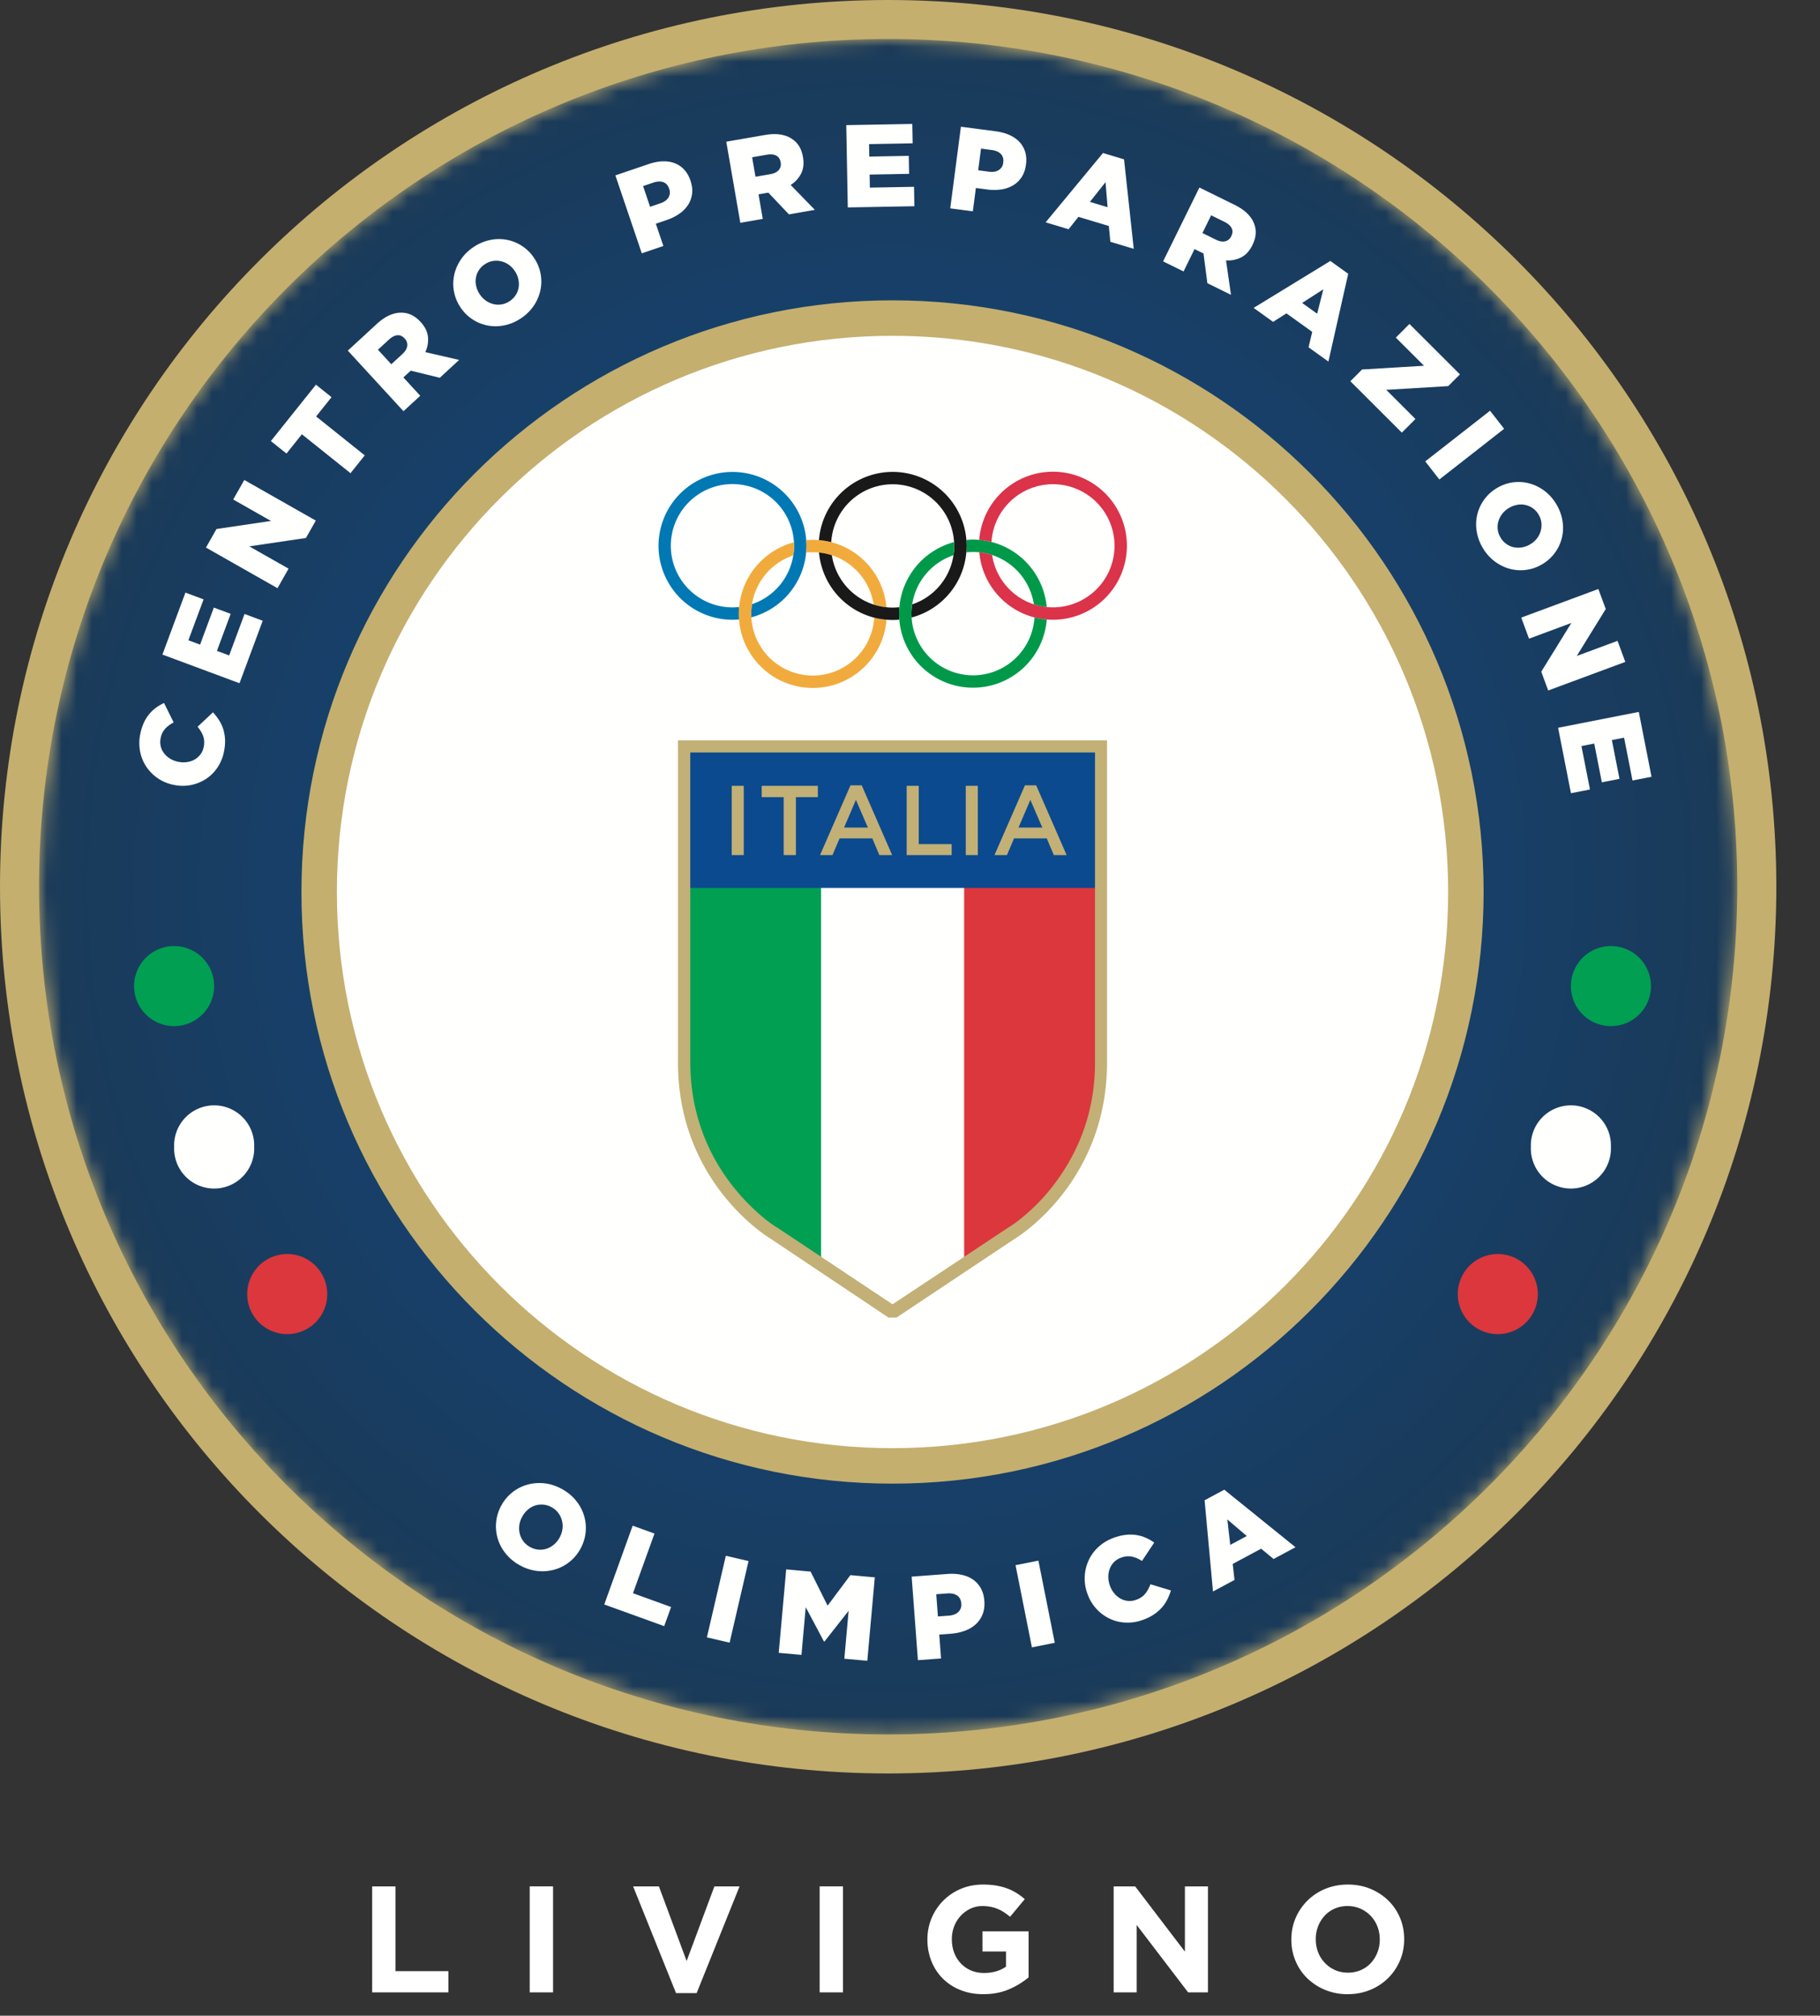
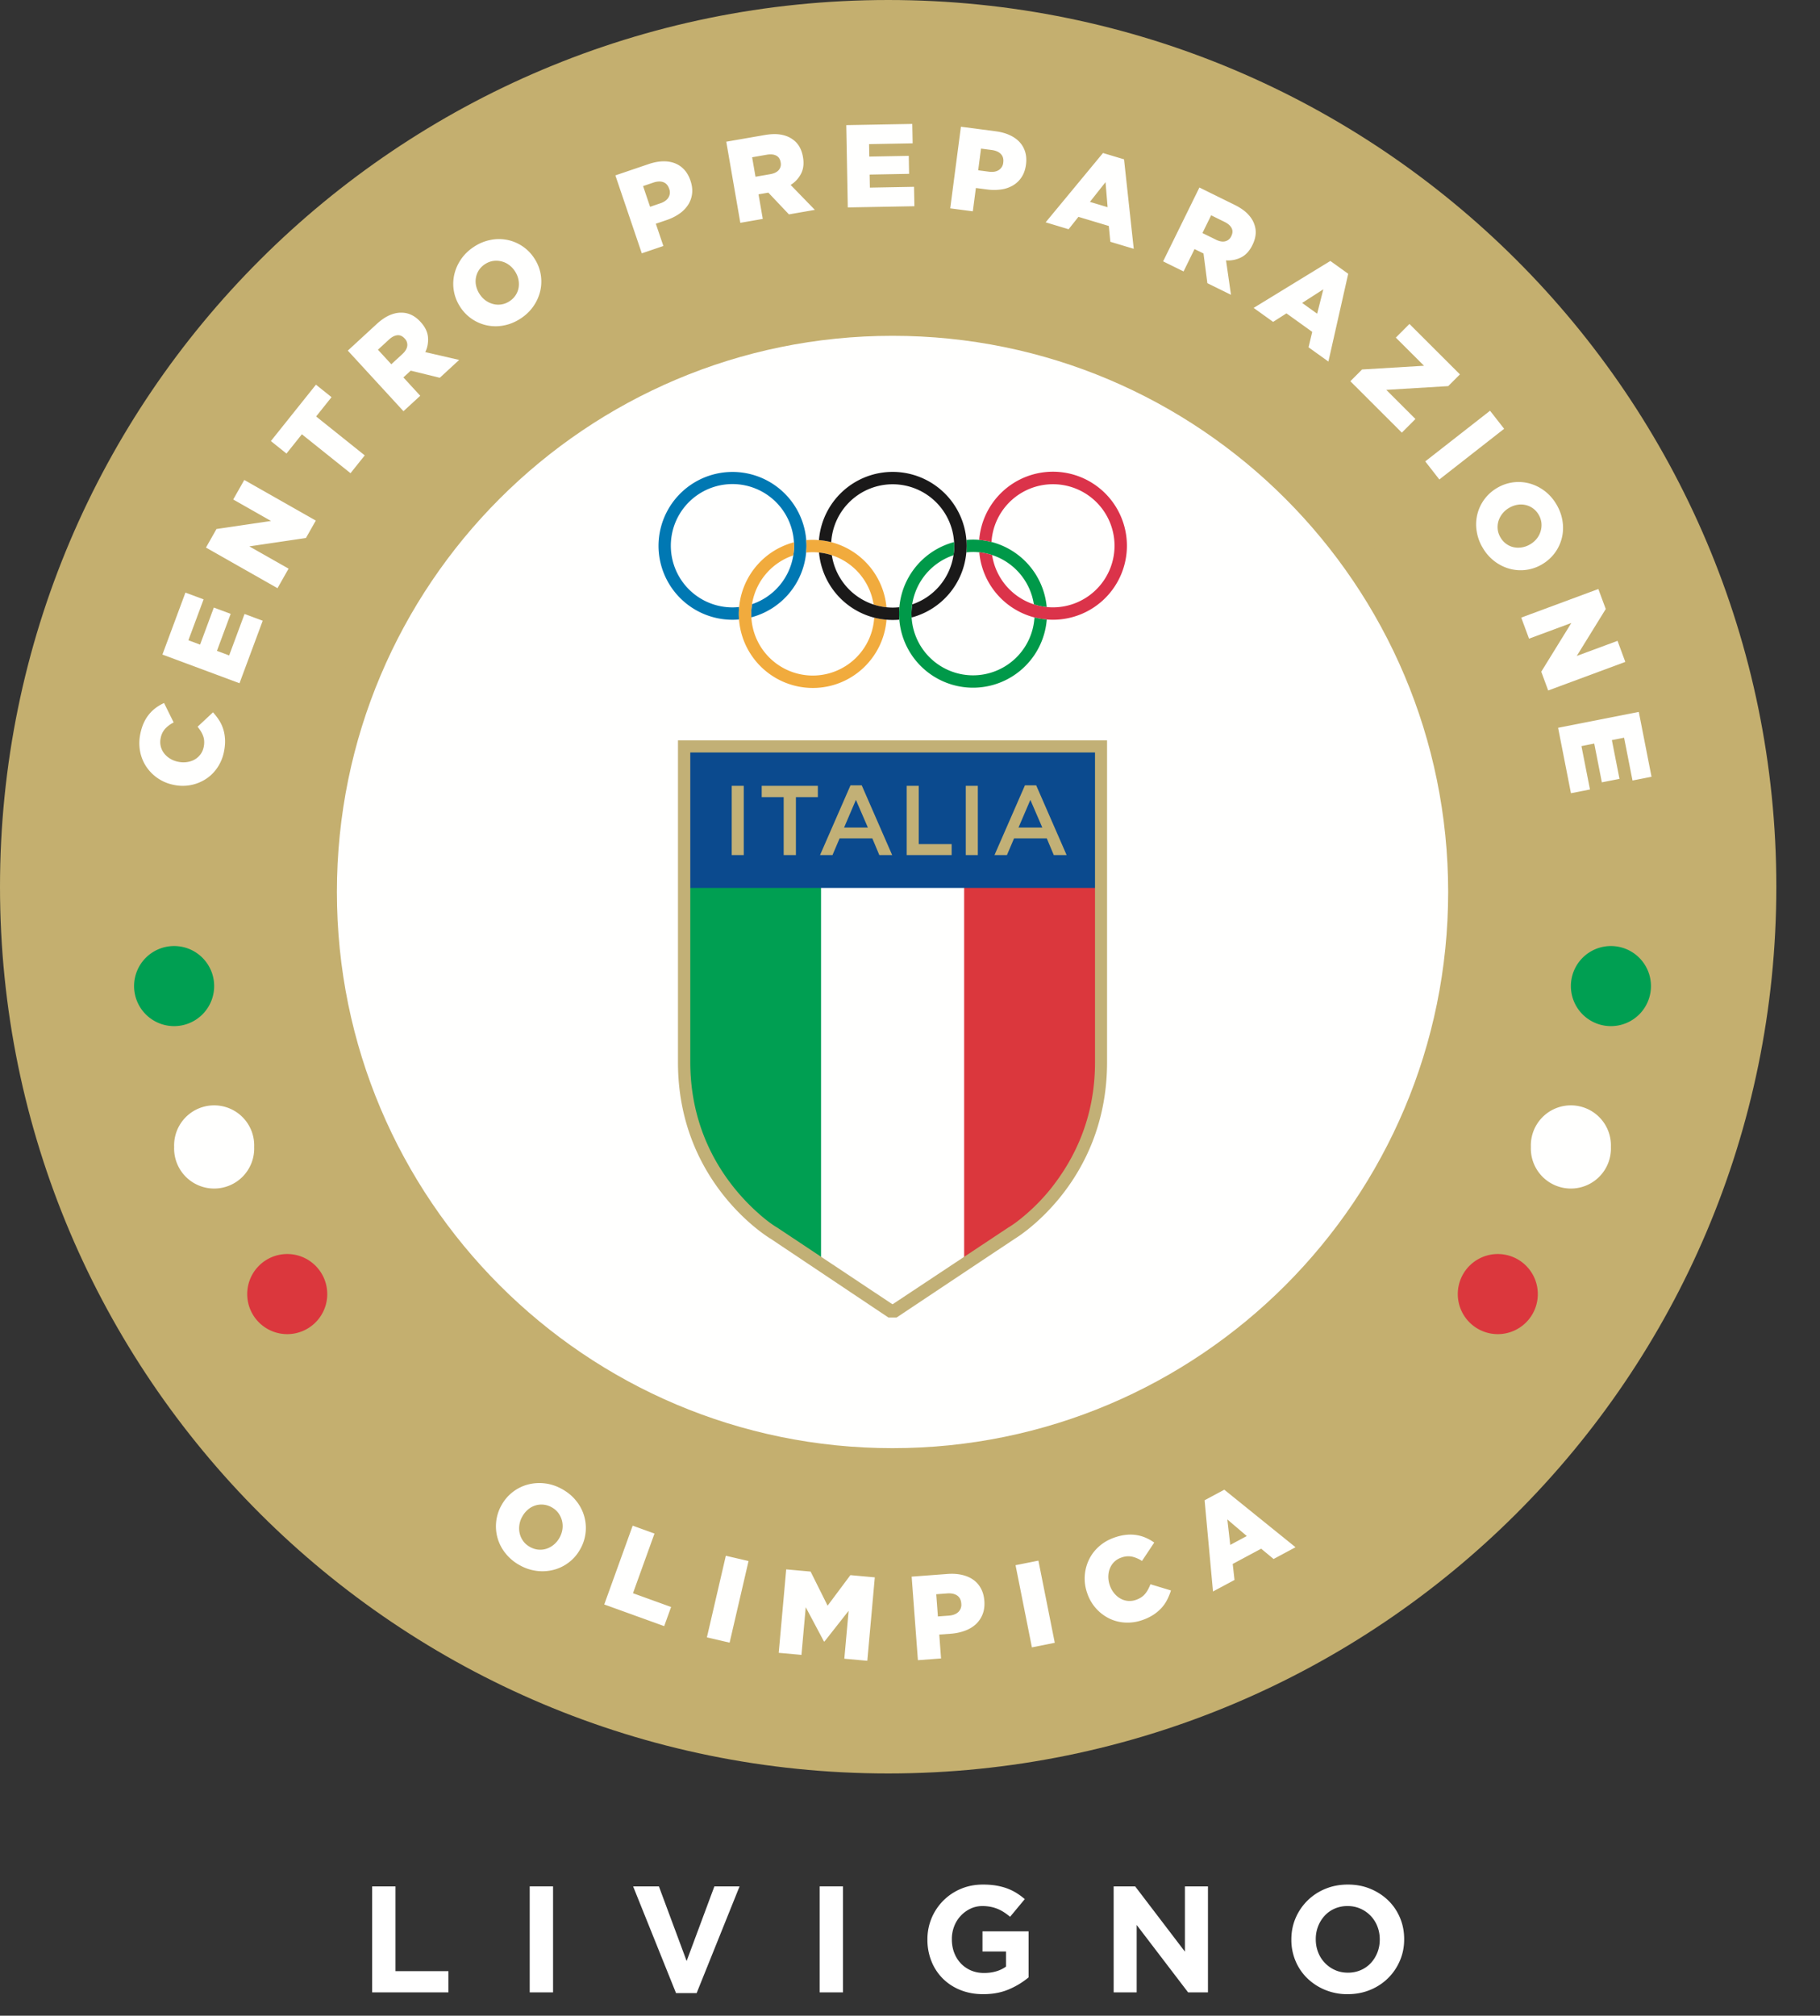
<svg xmlns="http://www.w3.org/2000/svg" xmlns:xlink="http://www.w3.org/1999/xlink" width="121" height="134">
  <rect width="100%" height="100%" fill="#333333" stroke="none" />
  <defs>
-     <path d="M0 56.356C0 87.48 25.274 112.71 56.451 112.71s56.452-25.231 56.452-56.355C112.903 25.23 87.628 0 56.45 0S0 25.231 0 56.356" id="a" />
    <path id="d" d="M0 133.015h118.331V0H0z" />
    <radialGradient cx="50.014%" cy="49.966%" fx="50.014%" fy="49.966%" r="50.085%" gradientTransform="matrix(.998 0 0 1 0 0)" id="b">
      <stop stop-color="#114C8F" offset="0%" />
      <stop stop-color="#1A3A58" offset="100%" />
    </radialGradient>
  </defs>
  <g fill="none" fill-rule="evenodd">
    <path d="M118.097 58.948c0 32.556-26.437 58.948-59.048 58.948C26.437 117.896 0 91.504 0 58.948S26.437 0 59.049 0c32.611 0 59.048 26.392 59.048 58.948" fill="#C4AF6F" />
    <g transform="translate(2.597 2.593)">
      <mask id="c" fill="#fff">
        <use xlink:href="#a" />
      </mask>
      <path d="M0 56.356C0 87.48 25.274 112.71 56.451 112.71s56.452-25.231 56.452-56.355C112.903 25.23 87.628 0 56.45 0S0 25.231 0 56.356" fill="url(#b)" mask="url(#c)" />
    </g>
    <g transform="translate(2.665 .185)">
      <path d="M95.971 59.113c0 21.723-17.594 39.332-39.297 39.332-21.704 0-39.298-17.61-39.298-39.332 0-21.723 17.594-39.333 39.298-39.333 21.703 0 39.297 17.61 39.297 39.333" fill="#C4AF6F" />
      <path d="M93.614 59.113c0 20.42-16.539 36.973-36.94 36.973-20.402 0-36.941-16.553-36.941-36.973 0-20.42 16.539-36.974 36.94-36.974 20.402 0 36.941 16.554 36.941 36.974" fill="#FFFFFE" />
      <path d="M11.573 65.368a2.662 2.662 0 1 1-2.66-2.662c1.468 0 2.66 1.192 2.66 2.662" fill="#009F52" />
      <path d="M14.233 76.062a2.662 2.662 0 1 1-5.32 0 2.662 2.662 0 1 1 5.32 0" fill="#FFFFFE" />
      <path d="M19.092 85.843a2.662 2.662 0 0 1-2.66 2.663 2.662 2.662 0 0 1-2.661-2.663 2.662 2.662 0 0 1 2.66-2.663c1.47 0 2.66 1.192 2.66 2.663" fill="#DB373D" />
      <path d="M101.773 65.368a2.662 2.662 0 1 0 2.66-2.662 2.662 2.662 0 0 0-2.66 2.662" fill="#009F52" />
      <path d="M99.113 76.062a2.662 2.662 0 1 0 5.32 0 2.662 2.662 0 1 0-5.32 0" fill="#FFFFFE" />
      <path d="M94.254 85.843a2.662 2.662 0 0 0 2.66 2.663 2.662 2.662 0 0 0 2.66-2.663 2.662 2.662 0 0 0-2.66-2.663 2.662 2.662 0 0 0-2.66 2.663" fill="#DB373D" />
      <path d="M62.027 36.51a4.128 4.128 0 0 1 1.268.203 4.099 4.099 0 0 1 2.775 3.279c.274.088.559.152.854.18a4.924 4.924 0 0 0-4.897-4.485c-.15 0-.297.01-.443.023a4.36 4.36 0 0 1-.005.826c.15-.017.297-.025.448-.025" fill="#009949" />
      <path d="M67.337 31.173a4.921 4.921 0 0 0-4.902 4.533c.282.023.554.068.818.137a4.094 4.094 0 0 1 8.18.252 4.098 4.098 0 0 1-5.363 3.896 4.093 4.093 0 0 1-2.776-3.279 4.153 4.153 0 0 0-.853-.182 4.924 4.924 0 0 0 3.668 4.332 5.143 5.143 0 0 0 1.228.153 4.92 4.92 0 0 0 4.919-4.92 4.92 4.92 0 0 0-4.919-4.922" fill="#DB334A" />
      <path d="M50.937 35.723a4.918 4.918 0 0 0-9.821.372 4.92 4.92 0 0 0 5.352 4.902 5.582 5.582 0 0 1 .006-.83 3.68 3.68 0 0 1-.441.026 4.099 4.099 0 0 1 0-8.198 4.095 4.095 0 0 1 4.086 3.87c.003.076.011.15.011.23 0 .22-.023.433-.055.643a4.1 4.1 0 0 1-2.743 3.242 3.97 3.97 0 0 0-.056.643c0 .08.007.155.012.23a4.92 4.92 0 0 0 3.642-4.305c.014-.149.023-.3.023-.453 0-.127-.005-.25-.016-.372" fill="#0078B3" />
      <path d="M51.371 36.525a4.06 4.06 0 0 1 1.268.202 4.094 4.094 0 0 1 2.776 3.277c.275.088.56.15.855.18a4.925 4.925 0 0 0-3.671-4.327 4.859 4.859 0 0 0-.818-.136 5.328 5.328 0 0 0-.41-.02c-.147 0-.29.01-.435.02a4.541 4.541 0 0 1-.006.827c.146-.015.293-.023.441-.023" fill="#F1AB3D" />
      <path d="M55.455 40.875a4.094 4.094 0 0 1-4.084 3.85 4.095 4.095 0 0 1-4.083-3.871c-.005-.076-.012-.151-.012-.23 0-.219.022-.433.056-.644a4.095 4.095 0 0 1 2.743-3.242 4.13 4.13 0 0 0 .055-.643c0-.079-.007-.154-.011-.23a4.927 4.927 0 0 0-3.665 4.758c0 .127.007.25.014.374a4.923 4.923 0 0 0 4.903 4.552c2.586 0 4.704-2 4.902-4.538a5.059 5.059 0 0 1-.818-.136" fill="#F1AB3D" />
      <path d="M56.682 40.206a4.15 4.15 0 0 1-1.267-.202 4.102 4.102 0 0 1-2.776-3.277 4.052 4.052 0 0 0-.853-.181 4.924 4.924 0 0 0 3.668 4.33 5.052 5.052 0 0 0 1.672.134 4.972 4.972 0 0 1 .003-.829 4.284 4.284 0 0 1-.447.025" fill="#1A1919" />
      <path d="M61.584 35.71a4.92 4.92 0 0 0-4.901-4.525 4.919 4.919 0 0 0-4.902 4.536c.28.023.553.068.818.136a4.093 4.093 0 0 1 4.084-3.849 4.093 4.093 0 0 1 4.082 3.844c.007.084.013.169.013.256 0 .21-.02.415-.052.616a4.097 4.097 0 0 1-2.744 3.269 3.964 3.964 0 0 0-.051.618c0 .086.007.17.011.254a4.917 4.917 0 0 0 3.638-4.33 4.278 4.278 0 0 0 .004-.826" fill="#1A1919" />
      <path d="M66.109 40.862a4.094 4.094 0 0 1-4.082 3.848 4.096 4.096 0 0 1-4.084-3.845c-.005-.084-.012-.17-.012-.254 0-.212.019-.416.05-.618a4.098 4.098 0 0 1 2.746-3.268c.031-.202.052-.408.052-.618 0-.087-.008-.171-.014-.255a4.922 4.922 0 0 0-3.64 5.158 4.919 4.919 0 0 0 4.902 4.522 4.919 4.919 0 0 0 4.9-4.534 5.105 5.105 0 0 1-.818-.136" fill="#009949" />
      <path fill="#FFFFFE" d="M51.327 58.705v24.398l5.328 3.547 5.368-3.547V58.705z" />
      <path d="M43.092 58.705v11.676c0 5.772 3.316 9.141 4.948 10.491.543.447.885.635.904.646l2.977 1.978v-24.79h-8.829Z" fill="#009F52" />
      <path d="m61.435 83.496 3.012-1.989c0-.002.343-.188.886-.635a13.085 13.085 0 0 0 1.994-2.01c1.454-1.84 2.942-4.58 2.943-8.435V58.705h-8.835v24.791Z" fill="#DB373D" />
      <mask id="e" fill="#fff">
        <use xlink:href="#d" />
      </mask>
      <path fill="#0B4A8E" mask="url(#e)" d="M43.094 58.843h27.185v-9.169H43.094z" />
      <path fill="#C2B076" mask="url(#e)" d="M61.543 56.659h.801v-4.603h-.801zM45.982 56.659h.801v-4.603h-.8zM49.436 52.805h-1.46v-.749h3.733v.75H50.25v3.853h-.814zM55.035 54.831l-.796-1.841-.787 1.841h1.583Zm-1.157-2.807h.749l2.023 4.635h-.854l-.466-1.111h-2.175l-.473 1.11h-.828l2.024-4.634ZM57.614 52.056h.802v3.873h2.188v.73h-2.99zM66.632 54.831l-.795-1.841-.789 1.841h1.584Zm-1.156-2.807h.749l2.023 4.635h-.853l-.467-1.111h-2.175l-.473 1.11h-.828l2.024-4.634Z" />
      <path d="m56.691 86.512 7.678-5.092c0-.003.34-.187.878-.629a12.969 12.969 0 0 0 1.976-1.99c1.438-1.823 2.911-4.535 2.912-8.352v-20.61H43.227v20.565c0 5.715 3.283 9.05 4.899 10.387.537.442.876.629.895.64l7.633 5.08h.037Zm-.286.892-7.823-5.232c-.043-.026-6.164-3.64-6.173-11.712V49.032h28.527v21.42c-.01 8.073-6.102 11.694-6.128 11.709l-7.869 5.243h-.534Z" fill="#C2B076" mask="url(#e)" />
      <path d="M12.225 49.789a2.88 2.88 0 0 1-.425 1.038c-.206.31-.458.563-.756.76a2.827 2.827 0 0 1-2.15.406l-.015-.003a2.841 2.841 0 0 1-1.816-1.205 2.748 2.748 0 0 1-.413-1.013 2.988 2.988 0 0 1 .014-1.173c.056-.276.134-.521.233-.735a2.533 2.533 0 0 1 .813-1.004 2.99 2.99 0 0 1 .532-.31l.639 1.293a1.97 1.97 0 0 0-.561.413 1.28 1.28 0 0 0-.304.632 1.218 1.218 0 0 0 .228 1.004c.105.138.237.256.398.355.16.1.338.168.532.208l.015.003c.199.04.393.046.582.018.189-.028.359-.085.51-.172.15-.087.277-.2.383-.341.105-.14.177-.306.215-.495a1.5 1.5 0 0 0 .03-.388 1.18 1.18 0 0 0-.07-.342 1.74 1.74 0 0 0-.152-.31 3.167 3.167 0 0 0-.214-.302l1.023-.958c.147.163.28.335.398.516.117.18.21.377.279.59.068.214.109.445.122.695.013.25-.01.523-.07.82M8.133 43.329l1.53-4.119 1.207.45-1.01 2.718.777.29.914-2.463 1.12.417-.914 2.462.813.302 1.023-2.755 1.208.45-1.543 4.154zM11.029 36.216l.699-1.233 3.625-.535-2.513-1.428.736-1.298 4.755 2.7-.656 1.158-3.764.557 2.61 1.48-.737 1.3zM17.405 28.684l-1.024 1.282-1.037-.83 2.996-3.748 1.037.83-1.025 1.282 3.232 2.588-.946 1.184zM24.086 23.353c.191-.176.3-.356.324-.537a.585.585 0 0 0-.165-.491l-.01-.011c-.149-.162-.313-.232-.492-.212-.18.02-.363.117-.551.29l-.73.672.888.966.736-.677Zm-3.628-.229 1.903-1.752c.31-.286.608-.489.893-.61.285-.12.558-.174.82-.16.448.012.855.215 1.218.61l.01.012c.286.31.447.637.485.977a1.93 1.93 0 0 1-.176 1.022l2.25.52-1.287 1.186-1.932-.474-.011.01-.477.44 1.12 1.22-1.115 1.026-3.7-4.027ZM31.205 19.843c.175-.114.313-.25.415-.41a1.32 1.32 0 0 0 .195-.505 1.481 1.481 0 0 0-.017-.544 1.562 1.562 0 0 0-.221-.527l-.009-.013a1.555 1.555 0 0 0-.392-.417 1.43 1.43 0 0 0-1.05-.264c-.187.027-.37.097-.544.211a1.342 1.342 0 0 0-.608.913c-.03.179-.025.36.017.544.042.184.117.36.225.525l.008.013c.108.166.239.305.392.417.154.111.319.19.496.237a1.337 1.337 0 0 0 1.093-.18m.735 1.153c-.354.23-.721.381-1.104.453a2.795 2.795 0 0 1-2.9-1.222l-.008-.014a2.78 2.78 0 0 1-.39-2.147c.083-.362.234-.702.454-1.023.22-.32.507-.596.86-.826a3.04 3.04 0 0 1 1.104-.453 2.795 2.795 0 0 1 2.9 1.222l.009.013a2.782 2.782 0 0 1 .39 2.148 2.943 2.943 0 0 1-.454 1.023c-.22.32-.508.596-.86.826M41.236 13.331c.256-.087.437-.216.54-.387a.646.646 0 0 0 .051-.569l-.005-.015c-.076-.223-.206-.368-.391-.436-.185-.067-.408-.056-.67.033l-.672.229.466 1.377.68-.232Zm-2.989-1.857 2.219-.754c.325-.11.635-.17.928-.18.294-.008.561.033.801.125s.45.234.628.427c.178.192.315.432.413.718l.004.015c.104.305.14.593.108.863-.033.27-.12.517-.264.742a2.12 2.12 0 0 1-.586.595c-.247.172-.53.313-.85.421l-.711.242.502 1.48-1.435.488-1.757-5.182ZM48.548 11.393c.256-.044.444-.136.562-.276a.585.585 0 0 0 .127-.502l-.002-.015c-.038-.216-.137-.364-.3-.444-.161-.08-.368-.099-.62-.056l-.976.17.224 1.294.985-.17ZM45.62 9.235l2.548-.442c.415-.072.775-.082 1.08-.029.305.053.564.156.775.31.372.253.604.644.695 1.173l.003.015c.072.416.031.778-.121 1.084a1.927 1.927 0 0 1-.7.764l1.61 1.657-1.724.3-1.368-1.446-.015.003-.639.11.283 1.634-1.493.259-.934-5.392ZM53.598 8.134l4.389-.08.024 1.289-2.897.053.015.829 2.624-.049.022 1.196-2.624.049.016.867 2.936-.054.024 1.29-4.428.081zM63.08 11.229c.269.035.488-.001.656-.109a.644.644 0 0 0 .297-.488l.002-.015c.03-.234-.023-.422-.16-.564-.135-.142-.34-.231-.614-.267l-.705-.092-.188 1.442.713.093ZM61.219 8.24l2.323.304c.341.045.646.128.913.25.268.122.489.277.664.465.175.189.3.41.375.66.074.252.092.528.053.827l-.002.016c-.042.32-.137.594-.285.822a1.75 1.75 0 0 1-.564.549 2.11 2.11 0 0 1-.788.275 3.374 3.374 0 0 1-.95.002l-.743-.097-.203 1.55-1.502-.197.71-5.426ZM70.972 13.589l-.137-1.665-1.038 1.312 1.175.353Zm-.307-3.602 1.4.42.645 5.949-1.556-.468-.101-1.05-2.02-.607-.654.824-1.526-.46 3.812-4.608ZM78.174 15.748c.233.115.439.152.617.108a.584.584 0 0 0 .398-.33l.007-.015c.096-.196.103-.374.02-.535-.084-.16-.24-.297-.47-.41l-.89-.438-.579 1.179.897.441Zm-1.098-3.468 2.32 1.143c.378.186.675.39.891.613.216.223.364.458.445.707.151.423.109.876-.129 1.357l-.006.014c-.187.38-.432.647-.736.806a1.926 1.926 0 0 1-1.015.205l.329 2.288-1.57-.773-.257-1.974-.014-.007-.582-.286-.73 1.487-1.36-.67 2.414-4.91ZM84.904 20.669l.41-1.62-1.407.905.997.715Zm.878-3.506 1.187.852-1.317 5.836-1.32-.948.245-1.026-1.714-1.23-.886.566-1.295-.929 5.1-3.121ZM87.89 24.378l4.119-.248-1.874-1.871.905-.908 3.356 3.352-.778.78-4.12.248 1.941 1.938-.905.907-3.422-3.417zM96.398 27.12l.937 1.2-4.307 3.37-.938-1.202zM97.09 35.539c.105.18.235.326.39.435.154.11.319.183.494.22.175.036.356.04.543.009a1.55 1.55 0 0 0 .537-.196l.014-.008c.17-.1.315-.224.434-.372a1.444 1.444 0 0 0 .313-1.036 1.34 1.34 0 0 0-.183-.556 1.339 1.339 0 0 0-.882-.65 1.38 1.38 0 0 0-.544-.01c-.186.033-.364.1-.535.2l-.013.007a1.548 1.548 0 0 0-.695.856 1.383 1.383 0 0 0-.057.546c.017.19.079.374.184.555m-1.186.68a3.04 3.04 0 0 1-.399-1.125 2.797 2.797 0 0 1 1.36-2.84l.013-.008a2.774 2.774 0 0 1 2.162-.286c.357.099.69.267.998.502.31.236.571.536.784.9.212.365.345.74.398 1.125a2.793 2.793 0 0 1-1.359 2.84l-.013.009a2.78 2.78 0 0 1-2.162.286c-.357-.1-.69-.267-1-.503a3.044 3.044 0 0 1-.782-.9M103.599 38.971l.492 1.33-1.927 3.12 2.71-1.004.517 1.4-5.127 1.9-.461-1.249 2-3.239-2.813 1.043-.518-1.4zM106.288 47.142l.846 4.311-1.264.249-.56-2.846-.812.16.507 2.577-1.173.23-.506-2.577-.851.168.567 2.884-1.265.248-.854-4.349zM32.57 102.654c.185.102.374.162.566.178.192.016.374-.006.547-.065.172-.059.332-.15.48-.274.148-.124.27-.274.369-.45l.007-.014c.098-.177.16-.36.188-.552a1.464 1.464 0 0 0-.264-1.07 1.357 1.357 0 0 0-.449-.39 1.367 1.367 0 0 0-1.59.162 1.638 1.638 0 0 0-.365.453l-.008.013c-.098.177-.16.36-.187.552-.027.191-.02.377.023.558.042.182.12.351.233.508.114.157.263.287.45.39m-.687 1.212a3.097 3.097 0 0 1-.932-.778 2.85 2.85 0 0 1-.284-3.193l.008-.013a2.826 2.826 0 0 1 1.744-1.374 2.994 2.994 0 0 1 1.135-.08c.393.046.778.173 1.153.382.375.208.686.468.932.777a2.846 2.846 0 0 1 .284 3.193l-.008.014c-.193.348-.44.64-.744.874a2.81 2.81 0 0 1-1 .5 2.99 2.99 0 0 1-1.135.08 3.091 3.091 0 0 1-1.153-.382M39.398 101.238l1.45.525-1.43 3.966 2.534.916-.459 1.272-3.985-1.44zM45.591 103.239l1.51.351-1.259 5.425-1.51-.35zM49.605 104.144l1.622.146 1.13 2.267 1.515-2.03 1.623.147-.498 5.547-1.528-.138.286-3.185-1.608 2.044-.032-.003-1.212-2.281-.284 3.17-1.512-.136zM60.42 107.219c.274-.021.484-.102.63-.244a.66.66 0 0 0 .195-.548l-.001-.016c-.019-.24-.11-.416-.275-.53-.166-.112-.388-.159-.668-.138l-.721.054.11 1.476.73-.054Zm-2.475-2.592 2.379-.178c.349-.026.669-.006.96.06.293.066.545.174.758.326.214.151.384.345.51.58.127.235.201.506.224.813l.002.016c.024.328-.014.62-.114.878s-.25.479-.448.664c-.2.185-.442.331-.73.438a3.45 3.45 0 0 1-.945.198l-.76.057.118 1.587-1.538.115-.416-5.554ZM64.852 103.866l1.52-.303 1.088 5.462-1.52.303zM73.25 107.525a2.933 2.933 0 0 1-1.13.154 2.73 2.73 0 0 1-1.055-.279 2.888 2.888 0 0 1-1.453-1.69l-.005-.013a2.894 2.894 0 0 1 .135-2.216c.162-.332.39-.626.681-.88.292-.256.638-.45 1.04-.586.272-.092.527-.148.765-.17a2.551 2.551 0 0 1 1.298.205c.194.086.376.19.546.312l-.814 1.223a2.004 2.004 0 0 0-.65-.285 1.302 1.302 0 0 0-.71.055 1.232 1.232 0 0 0-.767.711c-.07.163-.105.341-.11.533a1.65 1.65 0 0 0 .088.575l.004.015c.066.196.16.37.281.522.121.152.258.273.411.361a1.23 1.23 0 0 0 1.04.103 1.5 1.5 0 0 0 .359-.172c.103-.067.191-.146.264-.235.074-.09.139-.187.196-.293.056-.105.109-.22.157-.342l1.364.413a4.155 4.155 0 0 1-.251.614 2.475 2.475 0 0 1-.378.547 2.8 2.8 0 0 1-.55.462 3.317 3.317 0 0 1-.756.356M80.226 101.927l-1.293-1.103.193 1.693 1.1-.59Zm-2.805-2.377 1.31-.703 4.735 3.825-1.458.782-.826-.685-1.892 1.014.119 1.065-1.43.766-.558-6.064Z" fill="#FFFFFE" mask="url(#e)" />
    </g>
    <g fill="#fff">
      <path d="M24.742 125.403v7.045h5.071v-1.41h-3.519v-5.635zM35.217 132.447h1.552v-7.045h-1.552zM47.495 125.403l-1.845 4.961-1.844-4.961h-1.714l2.853 7.095h1.37l2.854-7.095zM54.492 132.447h1.552v-7.045h-1.552z" />
      <path d="M65.37 132.568c-.552 0-1.054-.09-1.508-.271a3.477 3.477 0 0 1-1.17-.755 3.41 3.41 0 0 1-.76-1.148 3.787 3.787 0 0 1-.273-1.449v-.02a3.612 3.612 0 0 1 2.218-3.356c.45-.192.945-.287 1.482-.287.316 0 .603.022.862.065.259.044.5.106.72.186.223.081.43.182.626.302.195.121.383.259.565.413l-.978 1.177a3.989 3.989 0 0 0-.404-.301 2.496 2.496 0 0 0-.887-.362 2.852 2.852 0 0 0-.554-.051c-.282 0-.546.059-.792.176a2.138 2.138 0 0 0-1.078 1.167 2.307 2.307 0 0 0-.156.85v.02c0 .323.052.62.156.892.104.271.252.508.443.71.192.2.417.357.676.467.258.11.546.166.862.166.578 0 1.065-.14 1.462-.423v-1.006h-1.563v-1.338h3.065v3.06a5.168 5.168 0 0 1-1.296.789c-.5.218-1.074.327-1.719.327M74.039 125.403h1.431l3.307 4.337v-4.337h1.532v7.045h-1.32l-3.418-4.479v4.479H74.04zM89.614 131.14c.31 0 .595-.058.857-.172a1.96 1.96 0 0 0 .67-.473c.185-.201.33-.434.434-.7.104-.265.156-.548.156-.85v-.02c0-.302-.052-.587-.156-.855a2.12 2.12 0 0 0-1.124-1.183 2.072 2.072 0 0 0-.857-.176 2.11 2.11 0 0 0-.862.171c-.259.114-.48.272-.665.473a2.22 2.22 0 0 0-.434.7 2.301 2.301 0 0 0-.156.85v.02c0 .302.052.587.156.855a2.124 2.124 0 0 0 1.12 1.183c.258.117.545.176.861.176m-.02 1.43a3.854 3.854 0 0 1-1.502-.288 3.73 3.73 0 0 1-1.185-.775 3.472 3.472 0 0 1-.776-1.147 3.604 3.604 0 0 1-.277-1.414v-.02c0-.503.094-.974.282-1.414a3.628 3.628 0 0 1 1.971-1.942c.46-.192.963-.287 1.507-.287.545 0 1.045.095 1.503.287.456.19.851.45 1.184.775.333.325.591.708.776 1.147.185.44.277.91.277 1.414v.02c0 .503-.094.975-.282 1.414-.188.44-.448.825-.781 1.157a3.64 3.64 0 0 1-1.19.785c-.46.192-.963.287-1.507.287" />
    </g>
  </g>
</svg>